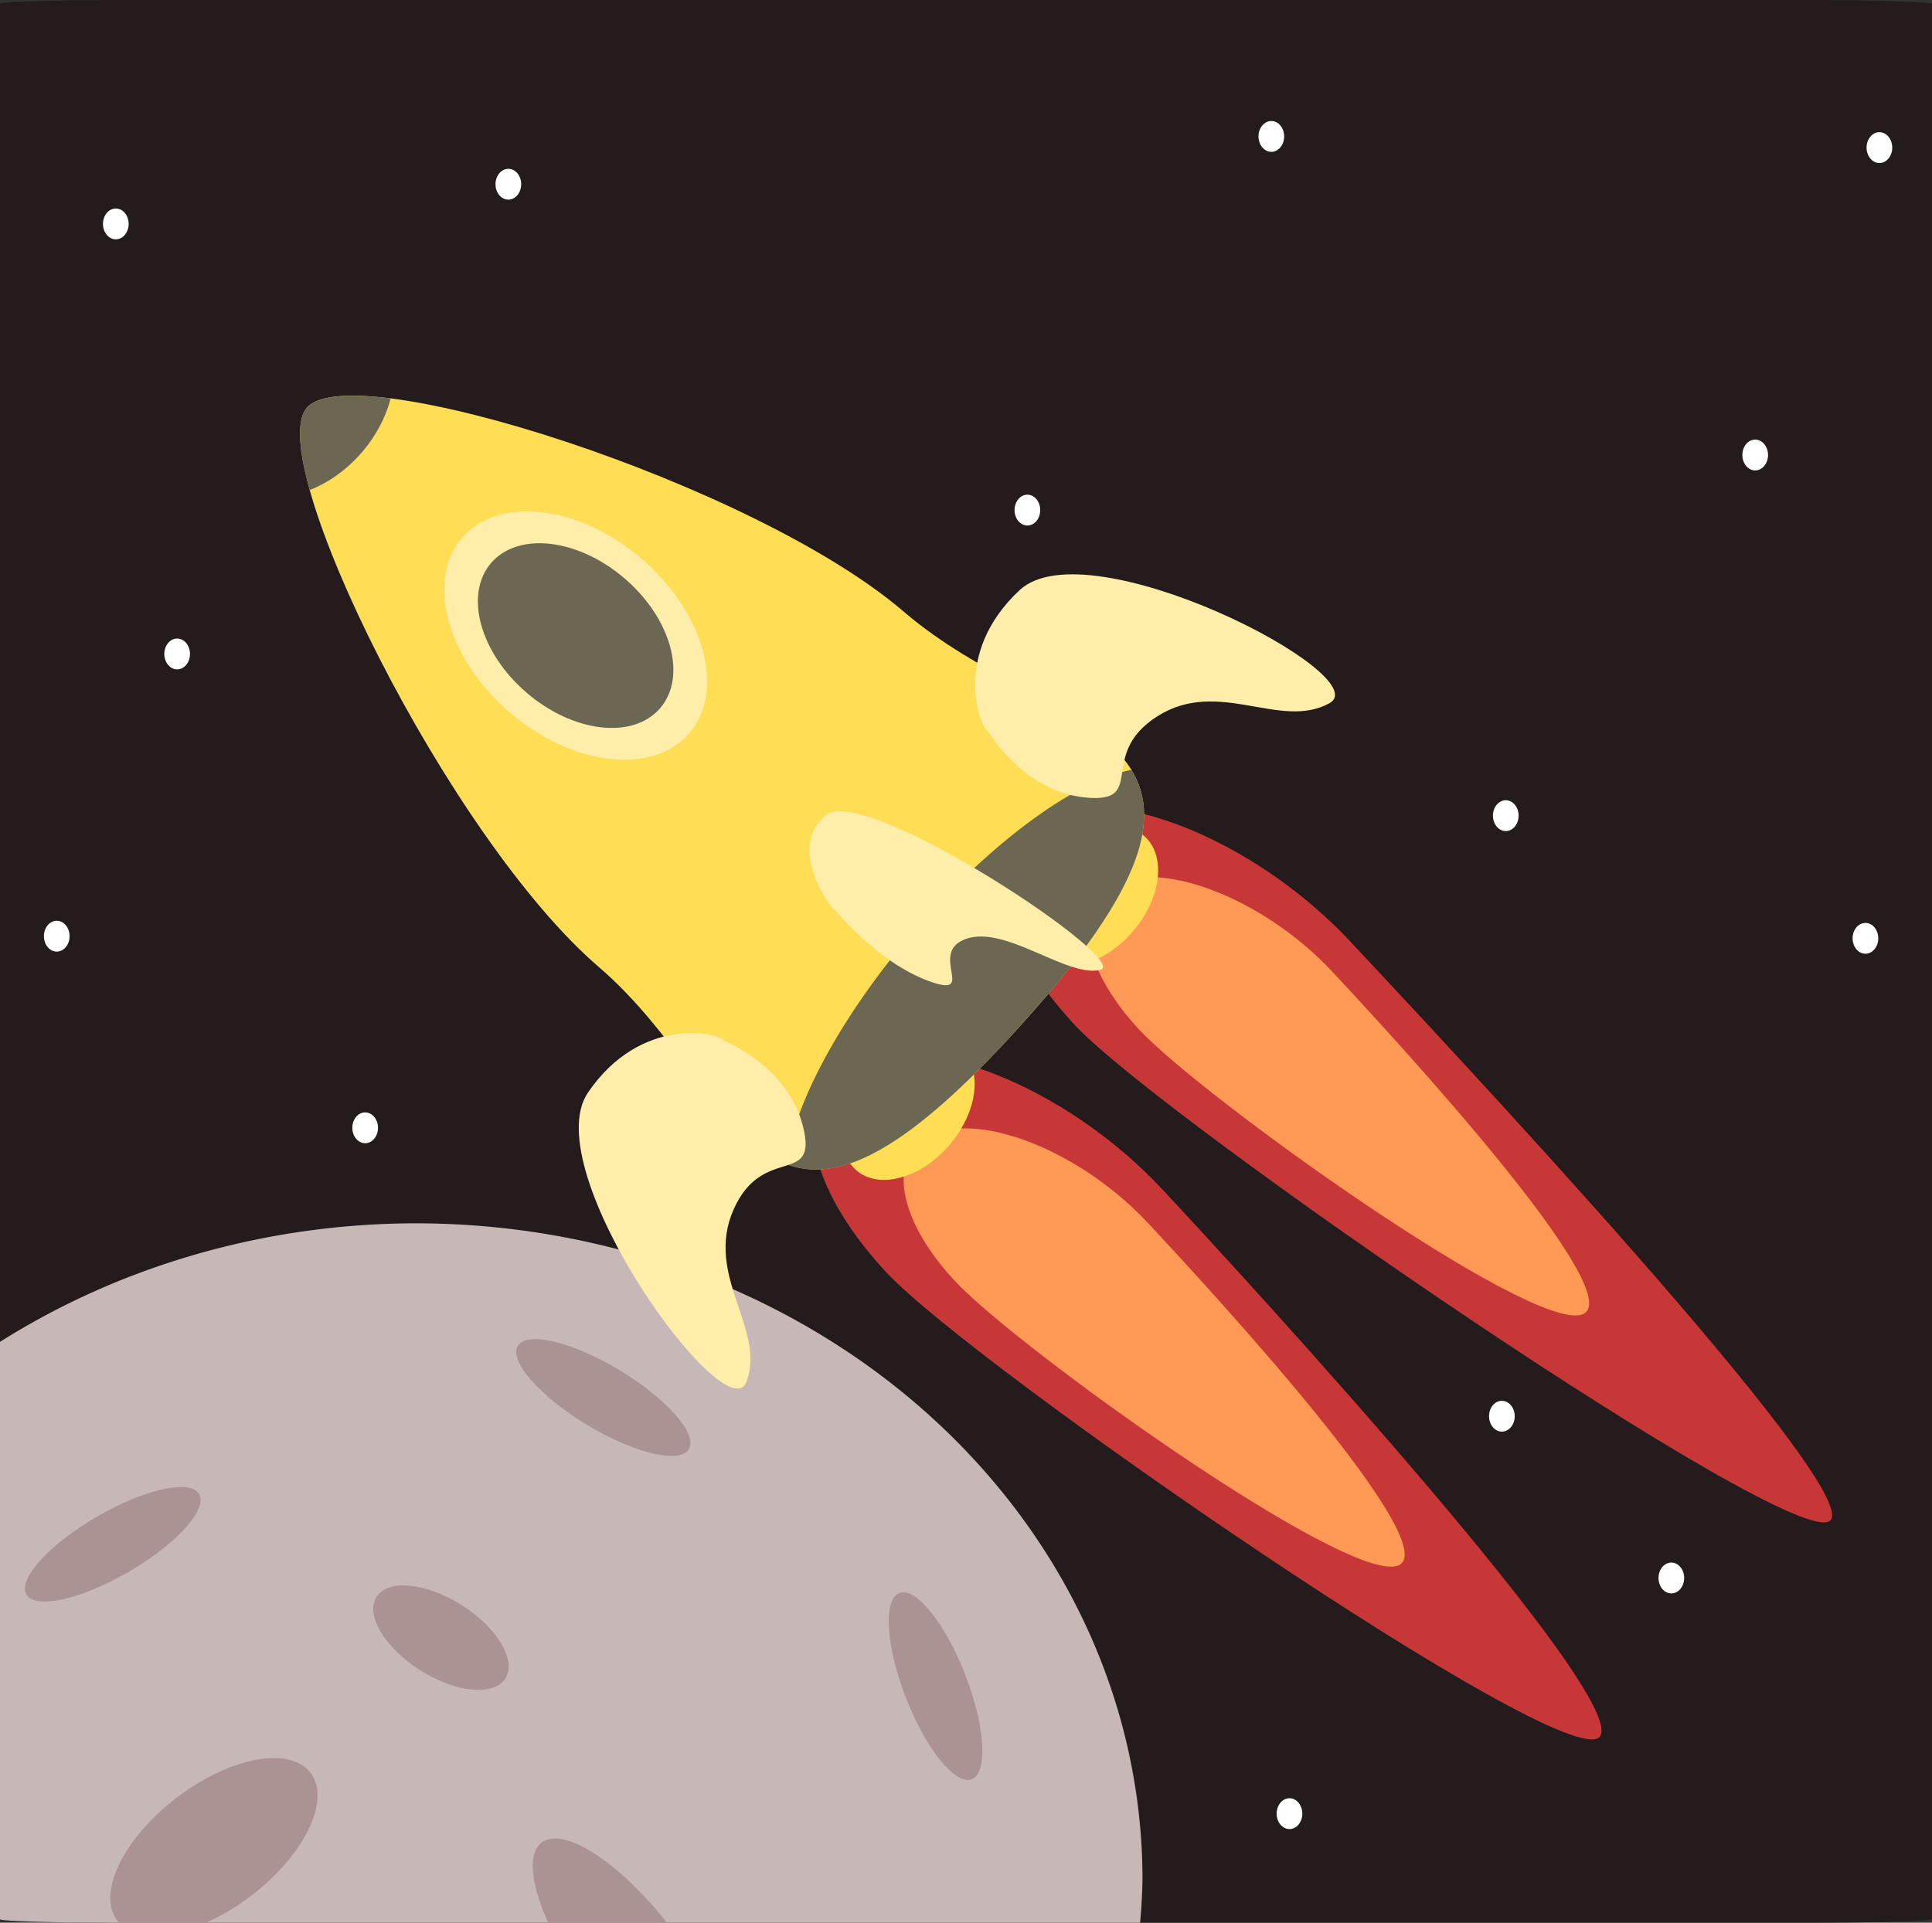
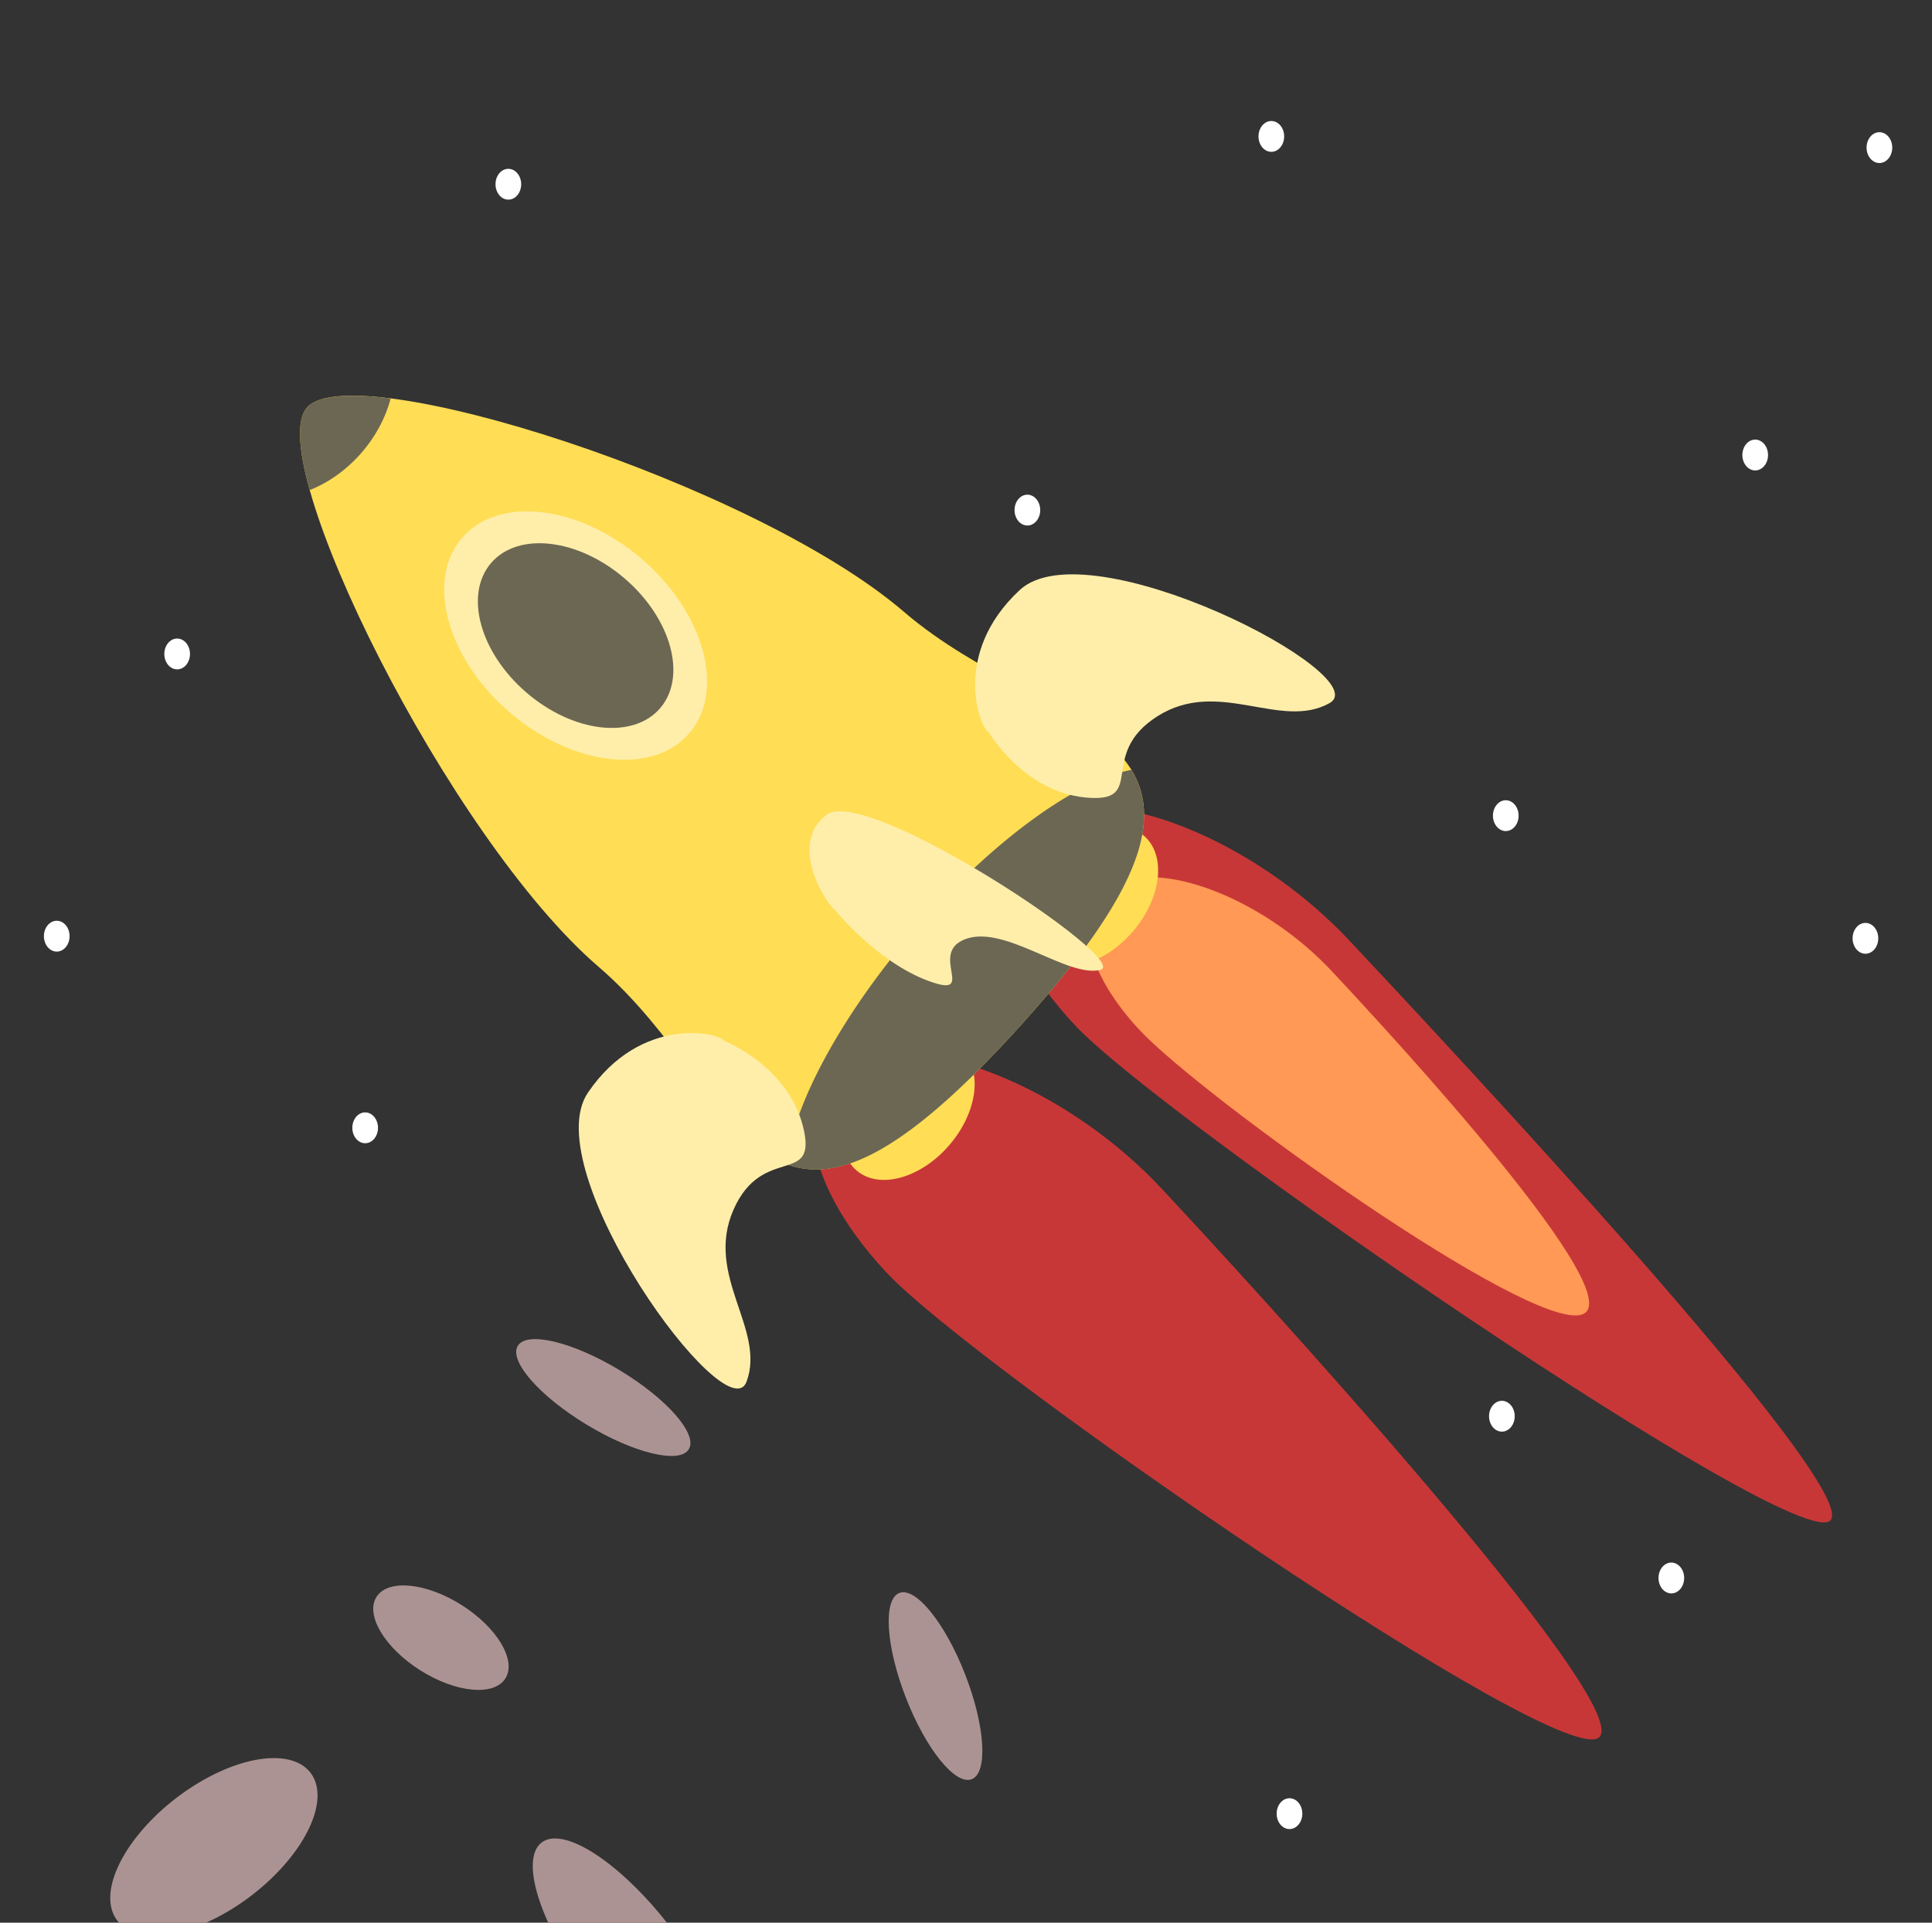
<svg xmlns="http://www.w3.org/2000/svg" width="134.08mm" height="133.47mm" version="1.1" viewBox="0 0 134.08 133.47">
  <rect x="0" y="0" width="134.08" height="133.47" fill="#333333" stroke="none" />
  <g transform="translate(-42.69 -33.94)">
-     <rect x="42.69" y="33.94" width="134.08" height="133.47" rx="8.831" ry=".251" fill="#241c1c" />
-     <path d="m71.517 118.86a50.46 45.546 0 0 0-28.827 8.229v40.076c0 0.139 3.938 0.252 8.831 0.252h70.29a50.46 45.546 0 0 0 0.167-3.011 50.46 45.546 0 0 0-50.46-45.546z" fill="#c8b7b7" />
    <path transform="matrix(.265 0 0 .265 34.404 40.354)" d="m176.13 457.41a39.03 13.499 52.863 0 0-4.91 3.945 39.03 13.499 52.863 0 0 3.988 18.869h31.314a39.03 13.499 52.863 0 0-5.113-6.127 39.03 13.499 52.863 0 0-25.279-16.688z" fill="#ac9393" />
    <path transform="matrix(.265 0 0 .265 34.404 40.354)" d="m103.96 436.36a16.126 31.868 52.582 0 0-17.715 4.787 16.126 31.868 52.582 0 0-26.084 32.555 16.126 31.868 52.582 0 0 3.094 6.51c0.502 6.4e-4 0.922 8e-3 1.43 8e-3h18.672a16.126 31.868 52.582 0 0 4.965-2.258 16.126 31.868 52.582 0 0 26.082-32.557 16.126 31.868 52.582 0 0-10.443-9.045z" fill="#ac9393" />
    <path d="m153.68 154.53c-2.512 2.501-43.312-25.67-49.462-32.248s-6.866-13.219-1.599-14.833c5.268-1.614 14.523 2.41 20.674 8.988 6.15 6.578 32.816 35.675 30.387 38.093z" fill="#c83737" />
-     <ellipse cx="50.727" cy="49.484" rx=".891" ry="1.07" fill="#fff" />
    <ellipse cx="172.15" cy="99.076" rx=".891" ry="1.07" fill="#fff" />
    <ellipse cx="46.628" cy="98.927" rx=".891" ry="1.07" fill="#fff" />
    <ellipse cx="68.032" cy="112.23" rx=".891" ry="1.07" fill="#fff" />
    <ellipse cx="164.5" cy="65.526" rx=".891" ry="1.07" fill="#fff" />
    <ellipse cx="173.12" cy="44.187" rx=".891" ry="1.07" fill="#fff" />
    <ellipse cx="113.99" cy="69.35" rx=".891" ry="1.07" fill="#fff" />
    <ellipse cx="130.92" cy="43.41" rx=".891" ry="1.07" fill="#fff" />
    <ellipse cx="132.18" cy="159.84" rx=".891" ry="1.07" fill="#fff" />
    <path d="m169.7 139.5c-2.482 2.278-46.252-27.808-52.402-34.386-6.15-6.578-6.866-13.219-1.599-14.833 5.268-1.614 14.523 2.41 20.674 8.988 6.15 6.578 35.7 38.054 33.327 40.231z" fill="#c83737" />
-     <ellipse transform="rotate(-30.167)" cx="-27.253" cy="147.41" rx="6.935" ry="2.21" fill="#ac9393" />
    <ellipse transform="rotate(68.753)" cx="179.72" cy="-45.585" rx="6.935" ry="2.21" fill="#ac9393" />
    <ellipse transform="rotate(31.144)" cx="140.1" cy="68.346" rx="6.935" ry="2.21" fill="#ac9393" />
    <path d="m152.45 125.2c-3.684 1.129-26.364-15.148-30.665-19.748-4.301-4.6-4.801-9.244-1.118-10.373 3.684-1.129 10.156 1.685 14.457 6.285 4.301 4.6 21.009 22.707 17.325 23.835z" fill="#f95" />
-     <path d="m139.65 142.64c-3.684 1.129-26.364-15.148-30.665-19.748-4.301-4.6-4.801-9.244-1.118-10.373 3.684-1.129 10.156 1.685 14.457 6.285 4.301 4.6 21.009 22.707 17.325 23.835z" fill="#f95" />
    <g transform="matrix(.353 -.411 .411 .353 4.514 88.865)" stroke-width="1.845">
      <ellipse transform="rotate(90)" cx="168.34" cy="-126.83" rx="6.907" ry="10.223" fill="#fd5" />
      <ellipse transform="rotate(90)" cx="168.34" cy="-90.758" rx="6.907" ry="10.223" fill="#fd5" />
      <path d="m138.79 126.29c0 25.354 21.098 47.064-29.994 45.907-51.092-1.157-29.994-20.553-29.994-45.907s21.144-75.033 29.994-75.033c8.85 1e-6 29.994 49.679 29.994 75.033z" fill="#fd5" />
      <path d="m108.5 153.93a37.034 12.775 0 0 0-33.19 7.143c2.449 6.557 10.936 10.619 33.479 11.129 23.007 0.521 31.374-3.595 33.623-10.593a37.034 12.775 0 0 0-33.912-7.679z" fill="#6c6753" />
      <path d="m108.79 51.26c-2.061 0-4.789 2.696-7.761 7.15a14.274 10.995 0 0 0 8.05 1.916 14.274 10.995 0 0 0 7.614-1.7c-3.027-4.582-5.81-7.366-7.904-7.366z" fill="#6c6753" />
      <path d="m82.078 144.62c0.386-1.157-4.436-10.223-16.395-8.873-11.959 1.35-21.603 42.049-14.852 39.542 6.751-2.507 6.751-12.923 15.624-15.624 8.873-2.7 9.259 6.365 13.888-0.193 4.629-6.558 1.736-14.852 1.736-14.852z" fill="#fea" />
      <ellipse cx="109.08" cy="96.396" rx="12.97" ry="19.196" fill="#fea" />
      <ellipse cx="109.08" cy="96.396" rx="9.644" ry="14.274" fill="#6c6753" />
      <path d="m134.17 144.62c-0.386-1.157 4.436-10.223 16.395-8.873 11.959 1.35 21.603 42.049 14.852 39.542-6.751-2.507-6.751-12.923-15.624-15.624-8.873-2.7-9.259 6.365-13.888-0.193-4.629-6.558-1.736-14.852-1.736-14.852z" fill="#fea" />
      <path d="m104.04 144.62c-0.202-1.157 2.32-10.223 8.574-8.873 6.254 1.35 11.298 42.049 7.767 39.542-3.53-2.507-3.53-12.923-8.171-15.624-4.64-2.7-4.842 6.365-7.263-0.193-2.421-6.558-0.908-14.852-0.908-14.852z" fill="#fea" />
    </g>
    <ellipse cx="158.68" cy="143.48" rx=".891" ry="1.07" fill="#fff" />
    <ellipse cx="147.19" cy="90.561" rx=".891" ry="1.07" fill="#fff" />
    <ellipse cx="77.969" cy="46.729" rx=".891" ry="1.07" fill="#fff" />
    <ellipse cx="146.92" cy="132.25" rx=".891" ry="1.07" fill="#fff" />
    <ellipse cx="54.984" cy="79.336" rx=".891" ry="1.07" fill="#fff" />
    <ellipse transform="rotate(32.325)" cx="140.87" cy="85.556" rx="5.293" ry="2.682" fill="#ac9393" />
  </g>
</svg>